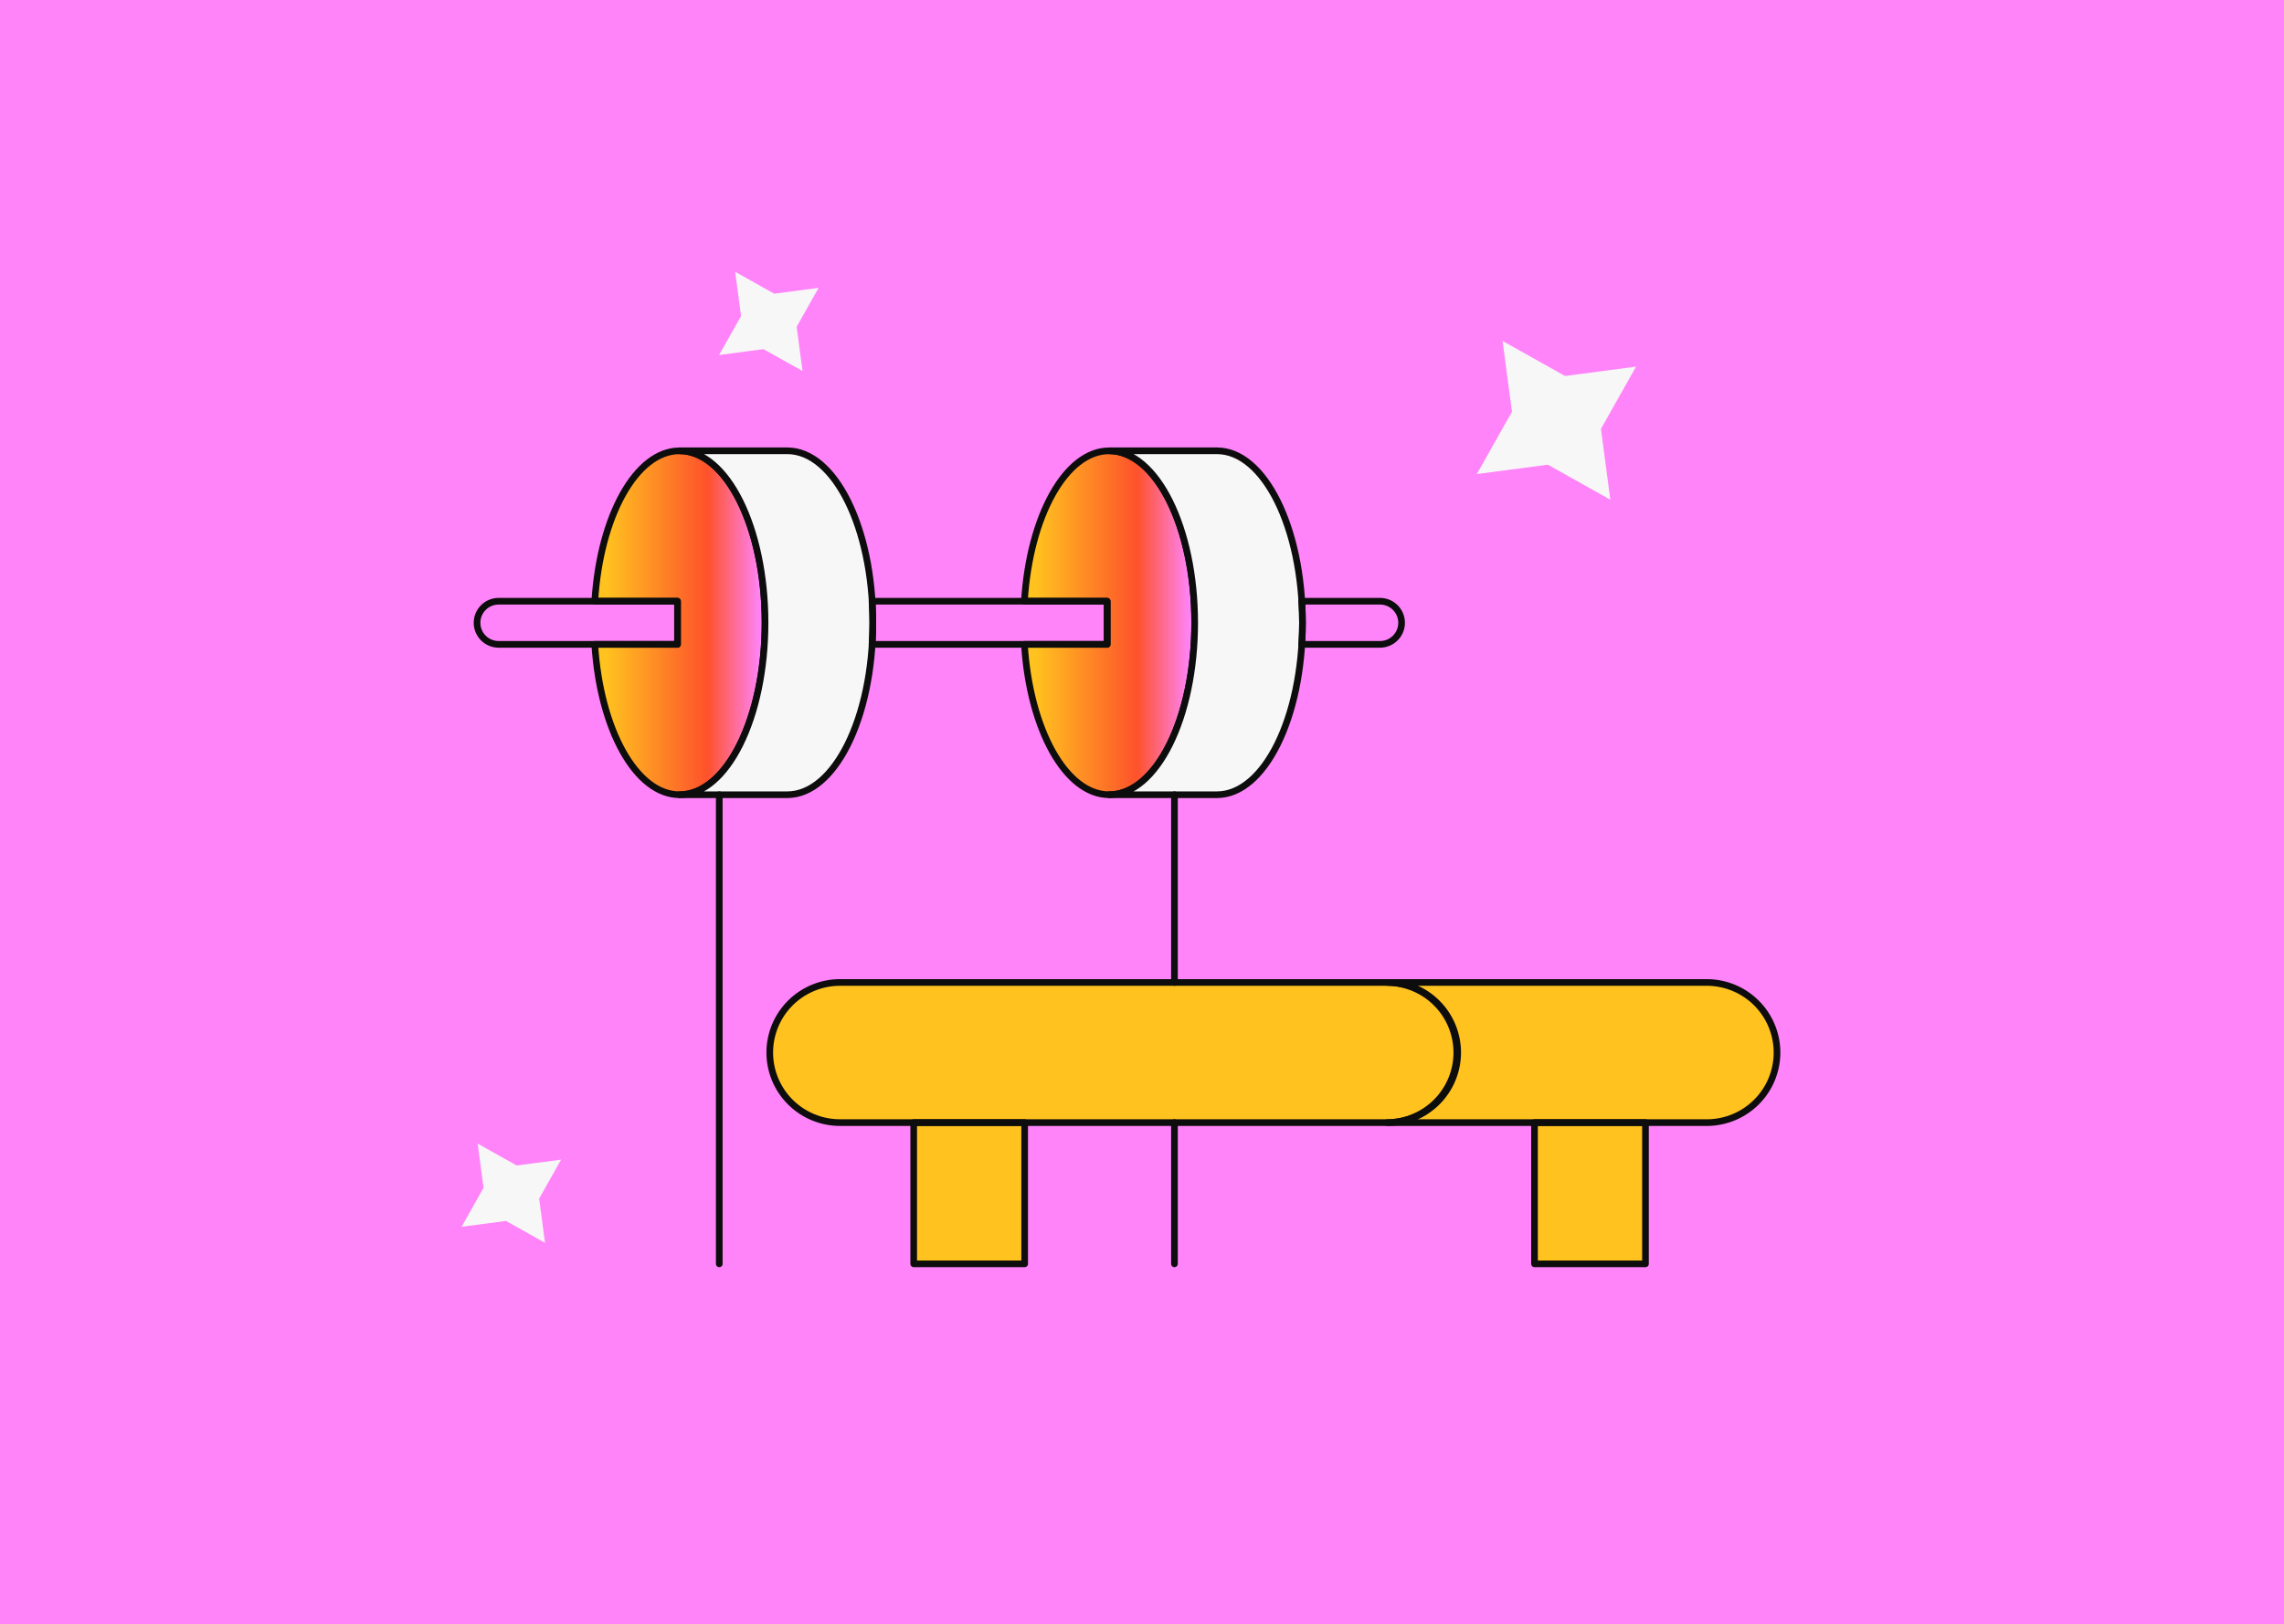
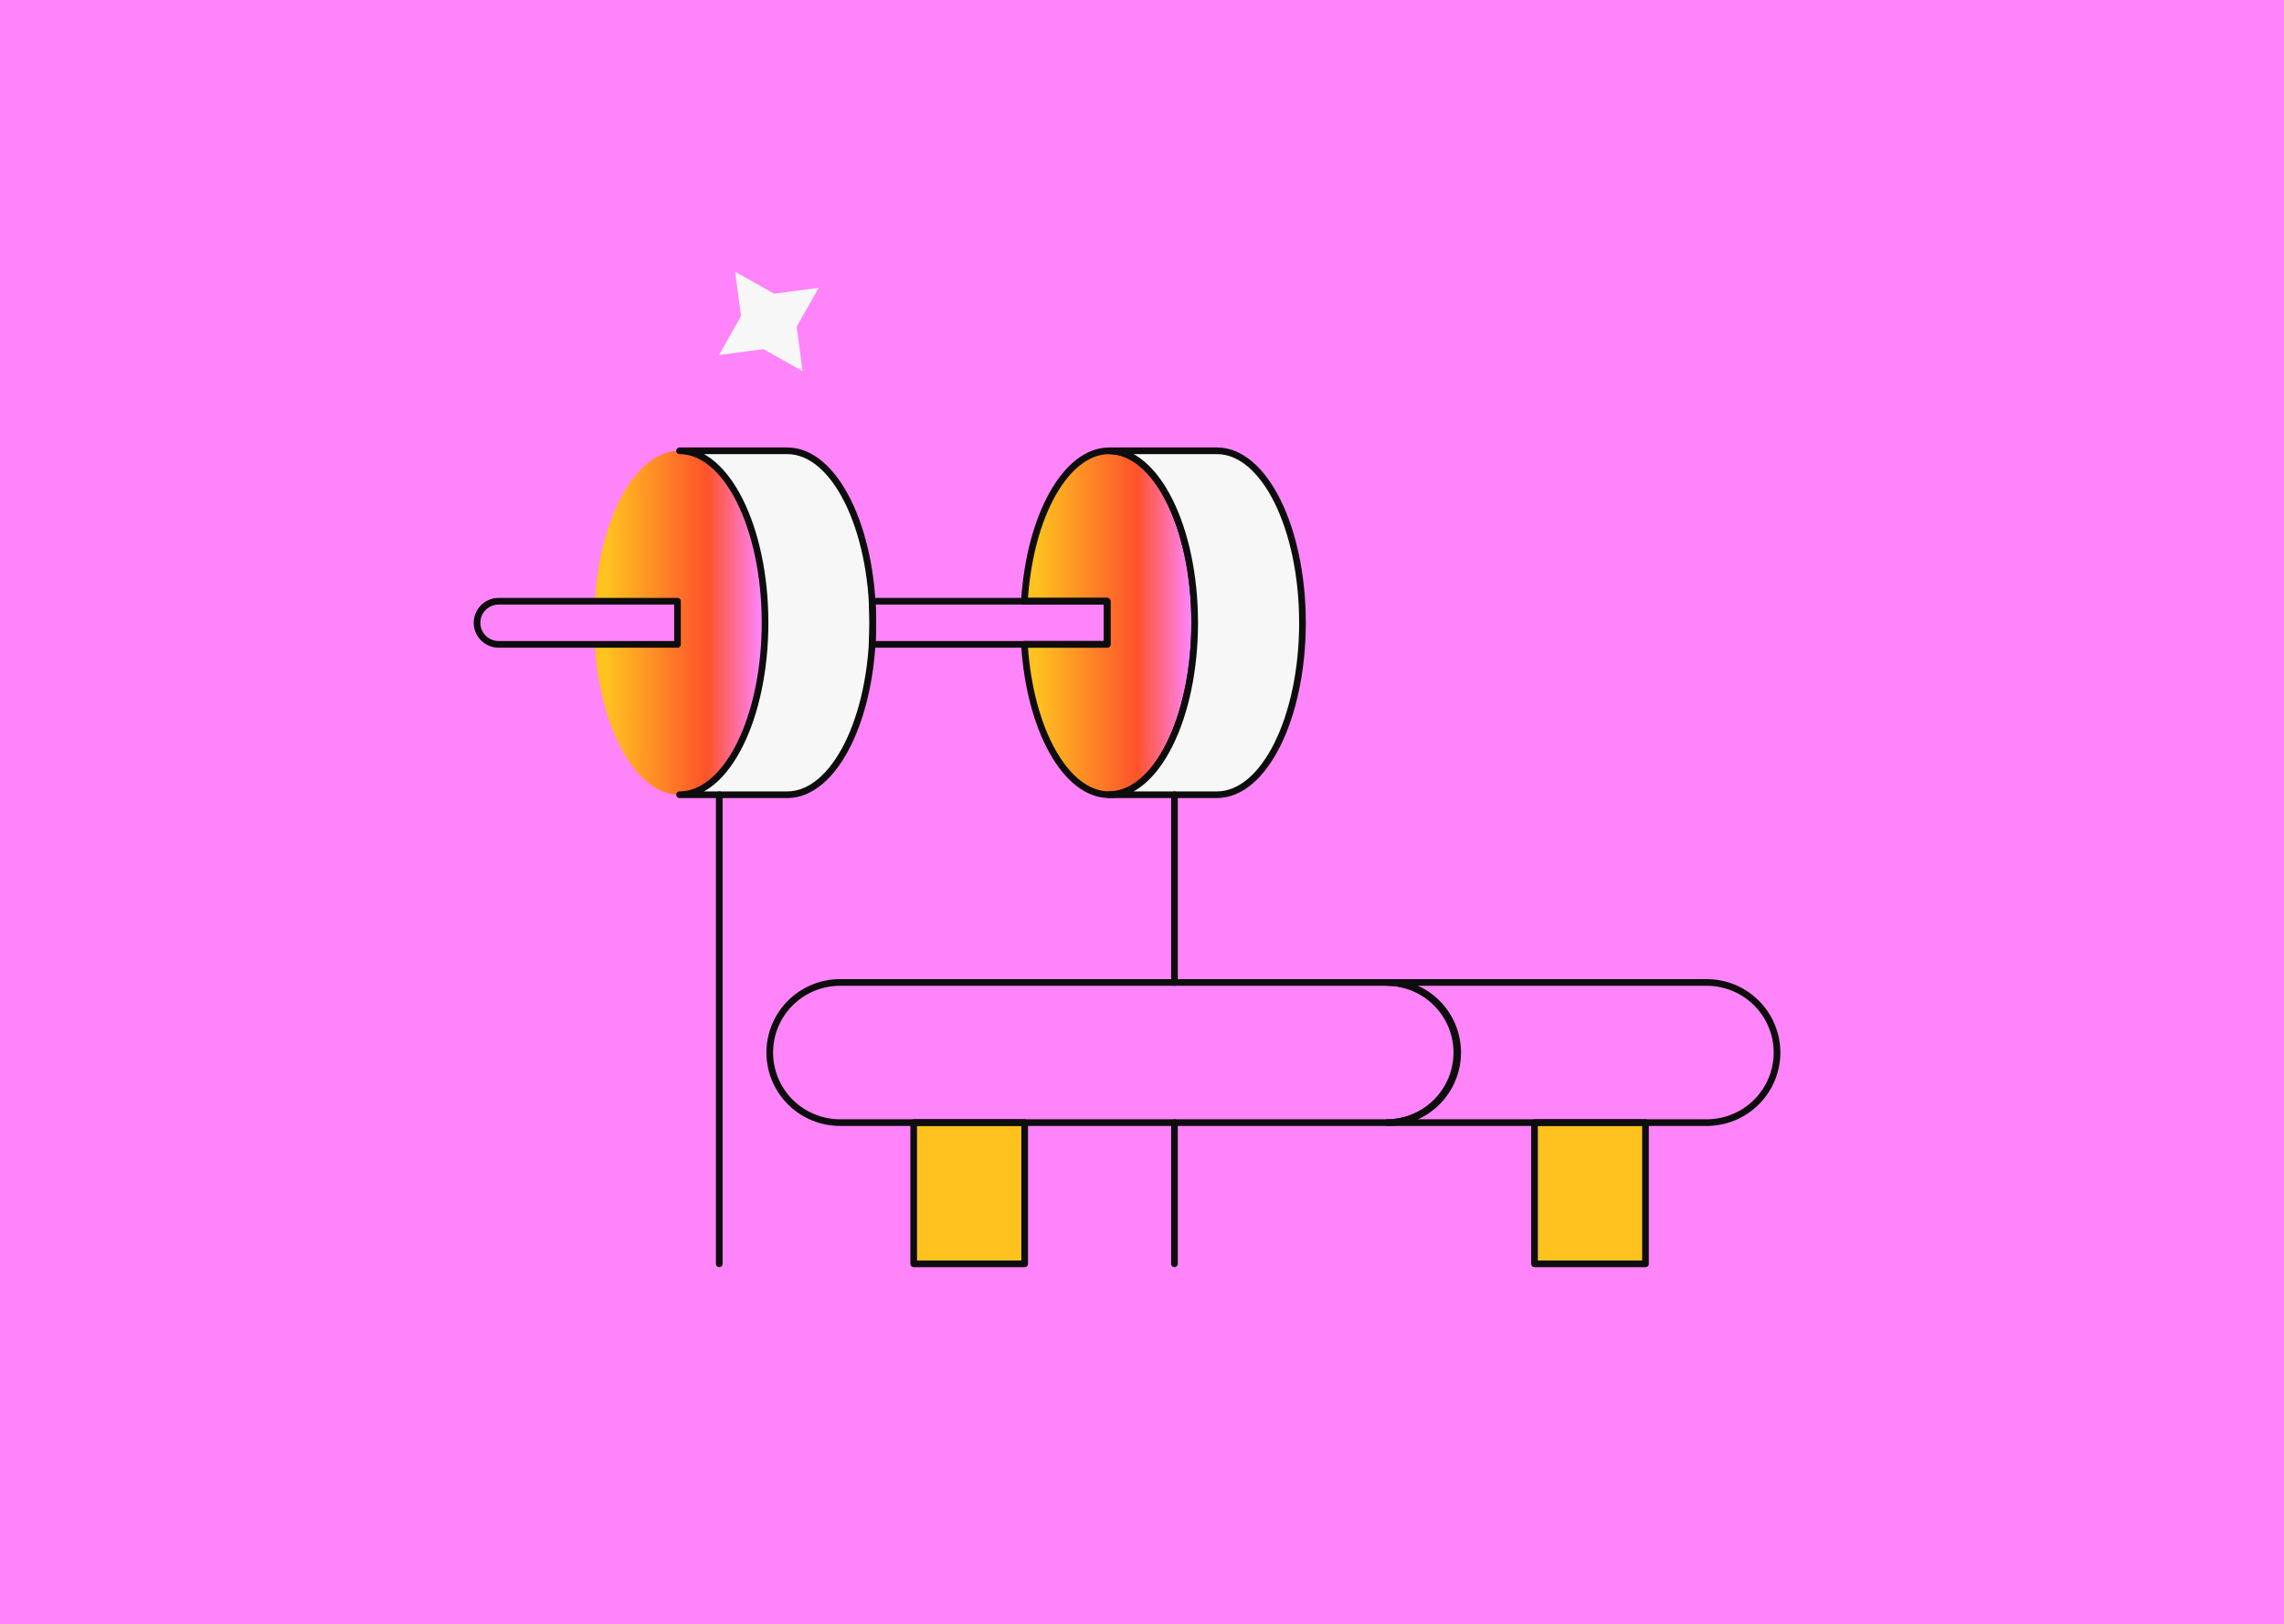
<svg xmlns="http://www.w3.org/2000/svg" width="343" height="244" viewBox="0 0 343 244" fill="none">
  <rect width="344" height="244" fill="#FF84F9" />
  <path fill-rule="evenodd" clip-rule="evenodd" d="M110.406 40.829L111.287 47.477L107.991 53.323L114.658 52.445L120.52 55.731L119.64 49.083L122.936 43.238L116.269 44.116L110.406 40.829Z" fill="#F7F7F7" />
-   <path fill-rule="evenodd" clip-rule="evenodd" d="M71.734 171.783L72.615 178.431L69.319 184.276L75.986 183.398L81.849 186.684L80.968 180.036L84.264 174.191L77.597 175.069L71.734 171.783Z" fill="#F7F7F7" />
-   <path fill-rule="evenodd" clip-rule="evenodd" d="M225.649 51.218L227.058 61.855L221.785 71.207L232.452 69.802L241.832 75.061L240.423 64.424L245.697 55.072L235.029 56.476L225.649 51.218Z" fill="#F7F7F7" />
-   <path d="M256.432 147.577H126.147C124.75 147.56 123.363 147.82 122.068 148.341C120.772 148.862 119.593 149.636 118.599 150.614C117.605 151.593 116.816 152.76 116.277 154.046C115.738 155.331 115.461 156.71 115.461 158.104C115.461 159.497 115.738 160.875 116.277 162.161C116.816 163.446 117.605 164.613 118.599 165.592C119.593 166.571 120.772 167.344 122.068 167.866C123.363 168.387 124.75 168.647 126.147 168.63H256.433C259.211 168.595 261.863 167.472 263.815 165.502C265.767 163.532 266.863 160.872 266.863 158.104C266.863 155.334 265.767 152.675 263.815 150.705C261.863 148.735 259.211 147.611 256.433 147.577H256.432Z" fill="#FFC21F" />
  <path d="M153.879 168.627H137.215V189.841H153.879V168.627Z" fill="#FFC21F" />
  <path d="M247.11 168.627H230.445V189.841H247.11V168.627Z" fill="#FFC21F" />
  <path d="M102.051 67.719C95.507 67.719 90.116 77.574 89.322 90.305H101.748V96.788H89.32C90.115 109.519 95.505 119.375 102.049 119.375C109.141 119.375 114.888 107.812 114.888 93.544C114.888 79.276 109.141 67.719 102.051 67.719Z" fill="url(#paint0_linear_6308_21650)" />
  <path d="M166.568 67.719C160.025 67.719 154.634 77.574 153.84 90.305H166.267V96.788H153.843C154.637 109.519 160.028 119.375 166.572 119.375C173.663 119.375 179.413 107.812 179.413 93.544C179.413 79.276 173.663 67.719 166.568 67.719Z" fill="url(#paint1_linear_6308_21650)" />
  <path d="M208.352 168.627C211.151 168.627 213.836 167.518 215.816 165.545C217.795 163.57 218.908 160.893 218.908 158.102C218.908 155.31 217.795 152.634 215.816 150.659C213.836 148.686 211.151 147.576 208.352 147.576H126.154C123.354 147.576 120.669 148.686 118.689 150.659C116.71 152.634 115.598 155.31 115.598 158.102C115.598 160.893 116.71 163.57 118.689 165.545C120.669 167.518 123.354 168.627 126.154 168.627H208.352Z" stroke="#0D0D0D" stroke-linecap="round" stroke-linejoin="round" />
  <path d="M256.434 147.576H208.348C211.126 147.61 213.777 148.734 215.73 150.704C217.682 152.674 218.777 155.333 218.777 158.102C218.777 160.872 217.682 163.531 215.73 165.501C213.777 167.471 211.126 168.595 208.348 168.629H256.434C259.212 168.595 261.864 167.471 263.816 165.501C265.769 163.531 266.864 160.872 266.864 158.102C266.864 155.333 265.769 152.674 263.816 150.704C261.864 148.734 259.212 147.61 256.434 147.576Z" stroke="#0D0D0D" stroke-linecap="round" stroke-linejoin="round" />
  <path d="M153.879 168.627H137.215V189.841H153.879V168.627Z" stroke="#0D0D0D" stroke-linecap="round" stroke-linejoin="round" />
  <path d="M247.11 168.627H230.445V189.841H247.11V168.627Z" stroke="#0D0D0D" stroke-linecap="round" stroke-linejoin="round" />
-   <path d="M102.051 67.719C95.507 67.719 90.116 77.574 89.322 90.306H101.748V96.788H89.32C90.115 109.519 95.505 119.375 102.049 119.375C109.141 119.375 114.888 107.812 114.888 93.544C114.888 79.276 109.141 67.719 102.051 67.719Z" stroke="#0D0D0D" stroke-linecap="round" stroke-linejoin="round" />
  <path d="M102.051 119.376C109.142 119.376 114.89 107.812 114.89 93.544C114.89 79.276 109.142 67.713 102.051 67.713H118.235C125.326 67.713 131.076 79.276 131.076 93.544C131.076 107.812 125.326 119.376 118.235 119.376H102.051Z" fill="#F7F7F7" stroke="#0D0D0D" stroke-linecap="round" stroke-linejoin="round" />
  <path d="M166.568 67.719C160.025 67.719 154.634 77.574 153.84 90.306H166.267V96.788H153.843C154.637 109.519 160.028 119.375 166.572 119.375C173.663 119.375 179.413 107.812 179.413 93.544C179.413 79.276 173.663 67.719 166.568 67.719Z" stroke="#0D0D0D" stroke-linecap="round" stroke-linejoin="round" />
  <path d="M166.57 119.376C173.662 119.376 179.411 107.812 179.411 93.544C179.411 79.276 173.662 67.713 166.57 67.713H182.759C189.85 67.713 195.598 79.276 195.598 93.544C195.598 107.812 189.85 119.376 182.759 119.376H166.57Z" fill="#F7F7F7" stroke="#0D0D0D" stroke-linecap="round" stroke-linejoin="round" />
  <path d="M101.746 96.791H74.891C74.029 96.791 73.202 96.451 72.593 95.842C71.983 95.234 71.641 94.409 71.641 93.55C71.641 92.691 71.983 91.866 72.593 91.258C73.202 90.649 74.029 90.309 74.891 90.309H101.746V96.791Z" stroke="#0D0D0D" stroke-linecap="round" stroke-linejoin="round" />
  <path d="M130.961 90.309C131.028 91.371 131.073 92.45 131.073 93.55C131.073 94.65 131.028 95.728 130.961 96.791H166.272V90.309H130.961Z" stroke="#0D0D0D" stroke-linecap="round" stroke-linejoin="round" />
-   <path d="M207.235 90.309H195.488C195.554 91.371 195.599 92.45 195.599 93.55C195.599 94.65 195.554 95.728 195.488 96.791H207.235C208.097 96.791 208.924 96.451 209.534 95.842C210.144 95.234 210.486 94.409 210.486 93.55C210.486 92.691 210.144 91.866 209.534 91.258C208.924 90.649 208.097 90.309 207.235 90.309Z" stroke="#0D0D0D" stroke-linecap="round" stroke-linejoin="round" />
  <path d="M108.016 119.377V189.842" stroke="#0D0D0D" stroke-linecap="round" stroke-linejoin="round" />
  <path d="M176.375 168.627V189.841" stroke="#0D0D0D" stroke-linecap="round" stroke-linejoin="round" />
  <path d="M176.375 119.377V147.577" stroke="#0D0D0D" stroke-linecap="round" stroke-linejoin="round" />
  <defs>
    <linearGradient id="paint0_linear_6308_21650" x1="114.888" y1="93.547" x2="89.32" y2="93.547" gradientUnits="userSpaceOnUse">
      <stop offset="0.028" stop-color="#FF84F9" />
      <stop offset="0.337" stop-color="#FE522B" />
      <stop offset="0.933" stop-color="#FFC21F" />
    </linearGradient>
    <linearGradient id="paint1_linear_6308_21650" x1="179.413" y1="93.547" x2="153.84" y2="93.547" gradientUnits="userSpaceOnUse">
      <stop offset="0.028" stop-color="#FF84F9" />
      <stop offset="0.337" stop-color="#FE522B" />
      <stop offset="0.933" stop-color="#FFC21F" />
    </linearGradient>
  </defs>
</svg>